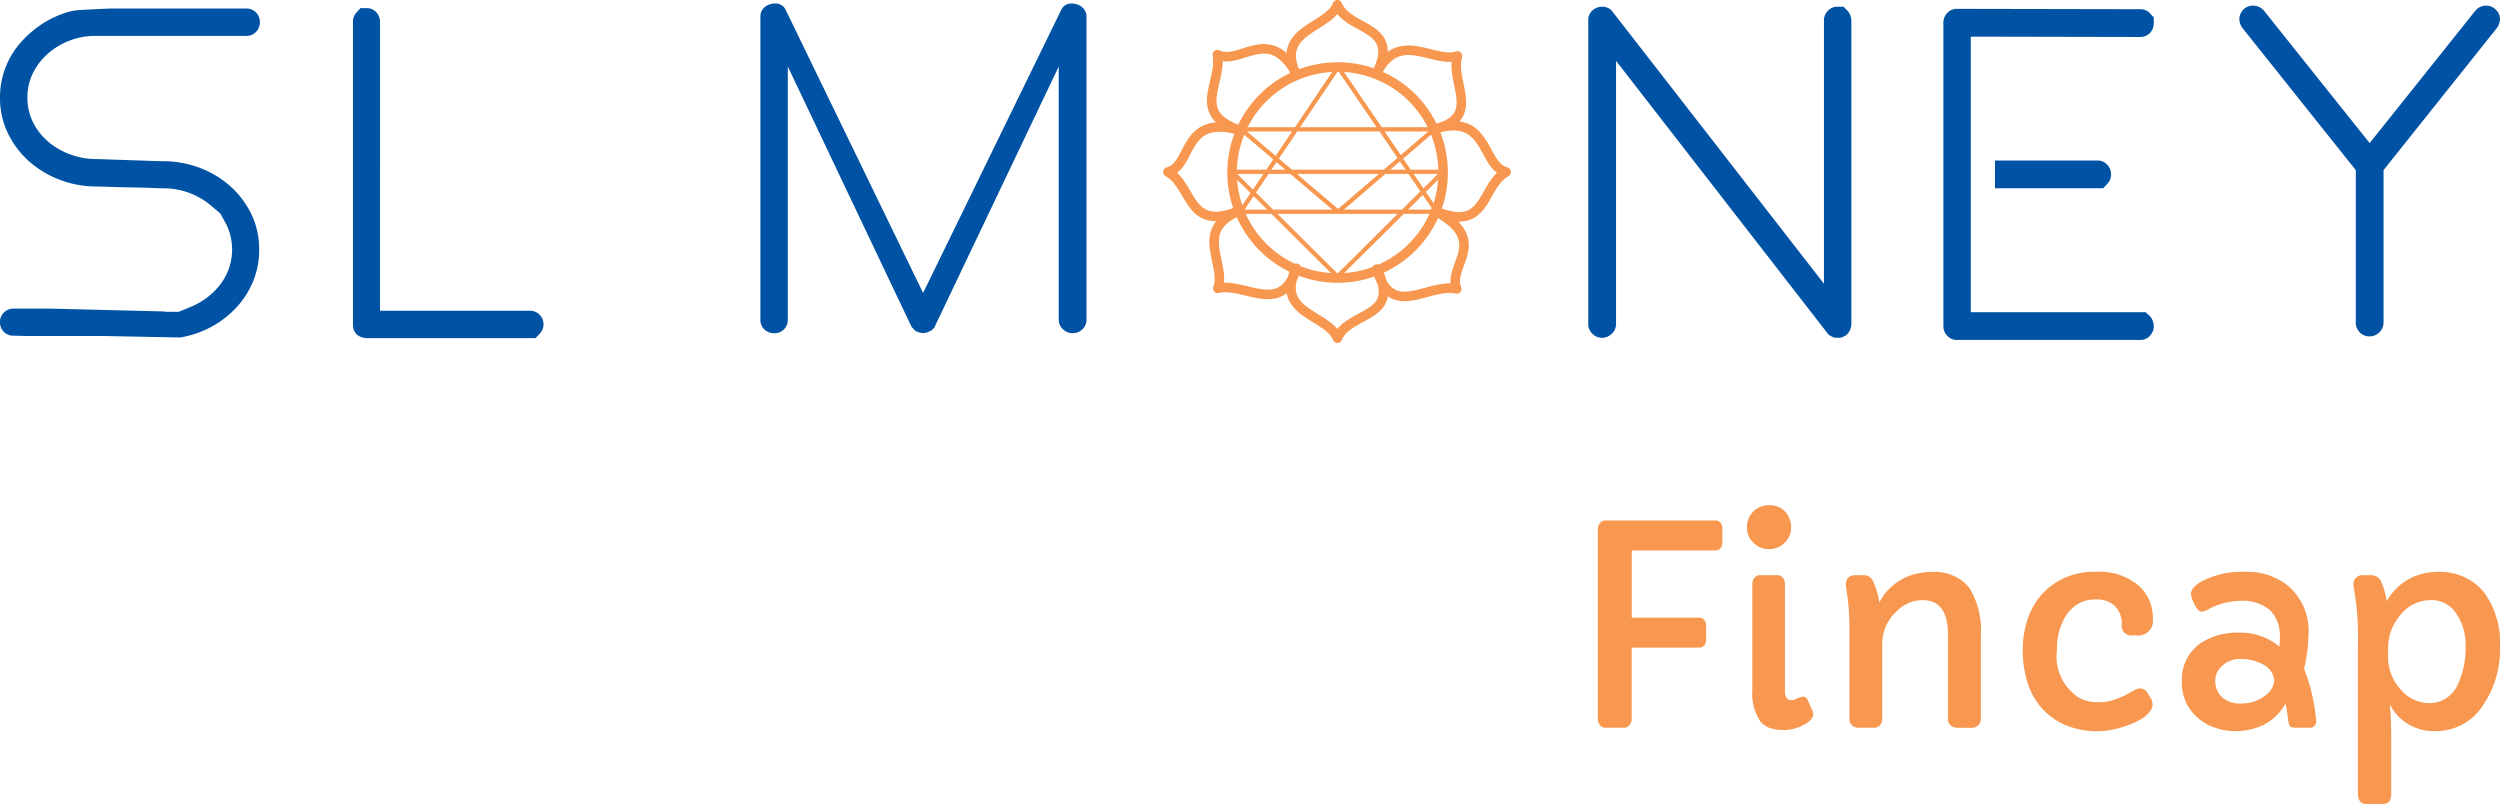
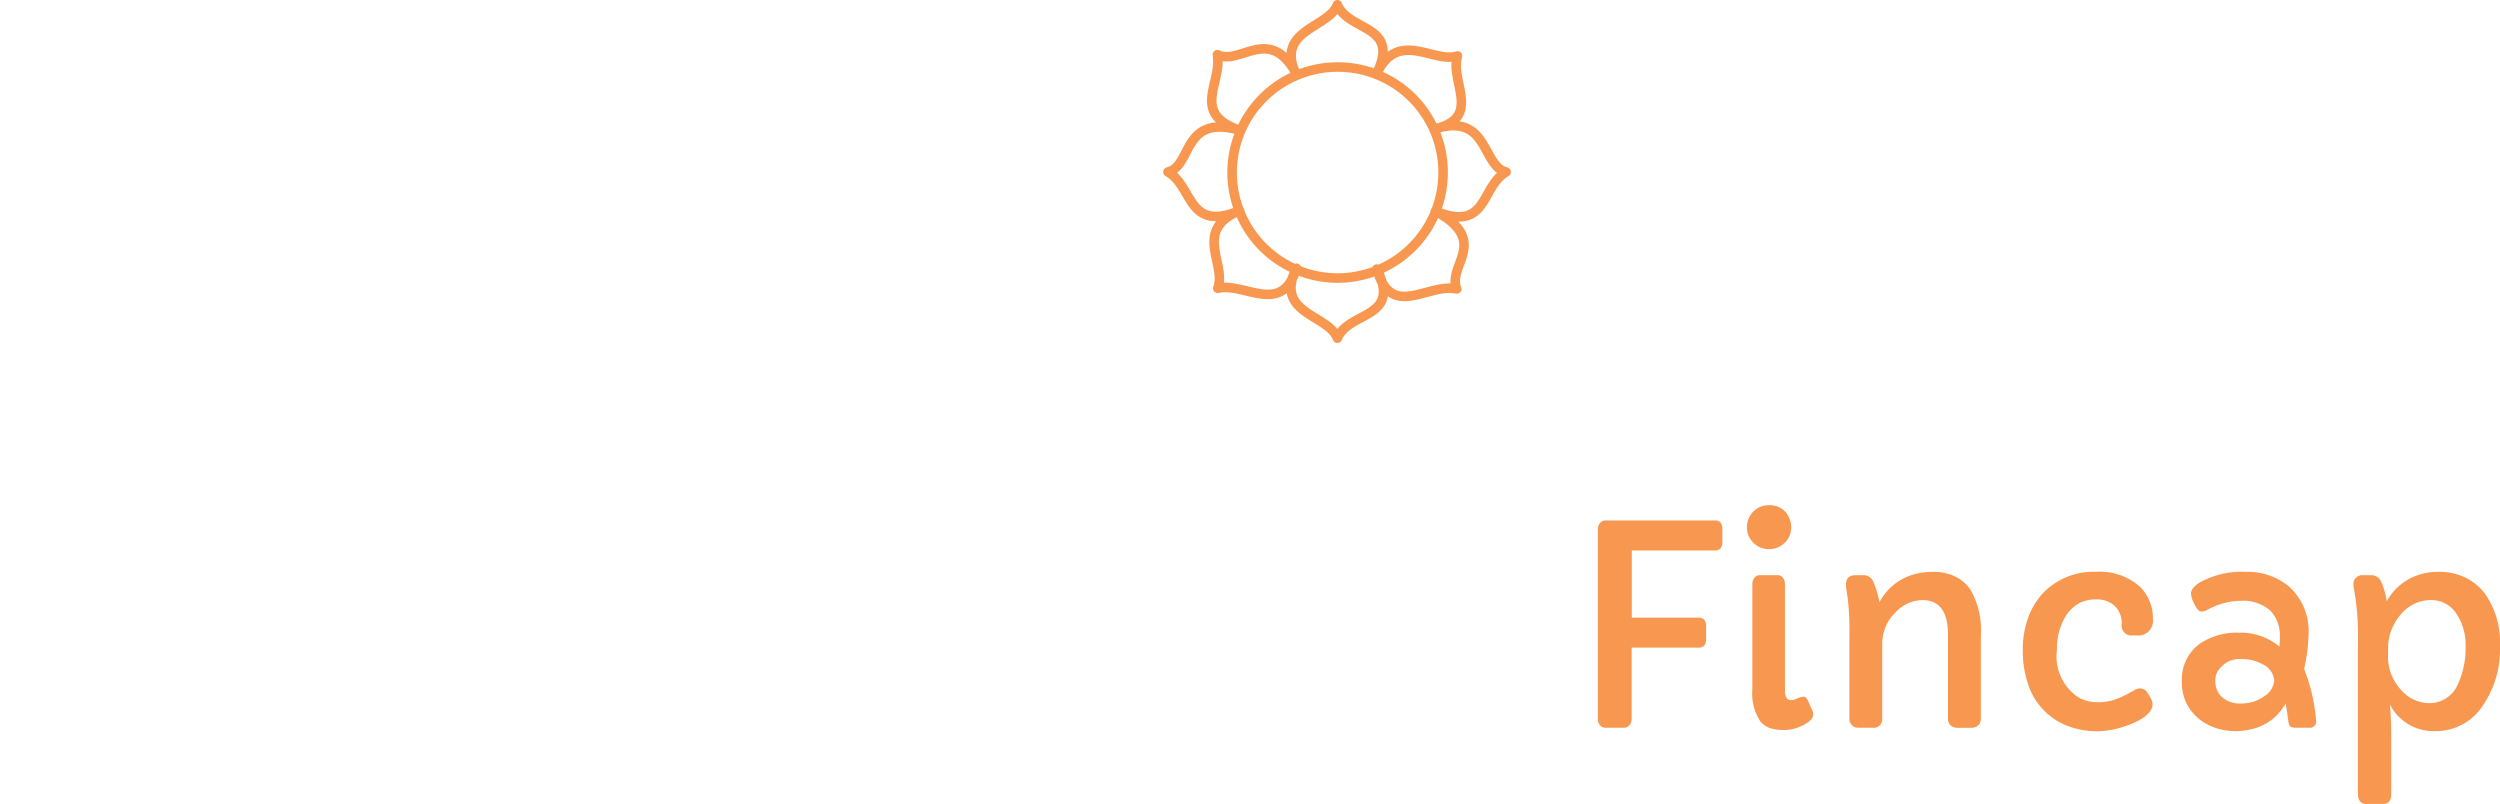
<svg xmlns="http://www.w3.org/2000/svg" id="Layer_1" data-name="Layer 1" width="126.406" height="40.65" viewBox="0 0 126.406 40.65">
  <defs>
    <style>.cls-1{fill:#0052a4;}.cls-2{fill:#f8974f;fill-rule:evenodd;}.cls-3,.cls-4{fill:none;stroke:#f8974f;stroke-linecap:round;stroke-linejoin:round;}.cls-3{stroke-width:0.482px;}.cls-4{stroke-width:0.216px;}</style>
  </defs>
-   <path class="cls-1" d="M245.448,412.246a2.905,2.905,0,0,1-.315,3.033,3.595,3.595,0,0,1-1.485,1.125l-.612.252h-.63a.14.14,0,0,1-.09-.018l-5.796-.144h-1.818a.682.682,0,0,0-.504.198.66.66,0,0,0-.198.486.677.677,0,0,0,.189.486.631.631,0,0,0,.477.198l.72.018h3.888l3.726.072h.126a5.094,5.094,0,0,0,1.548-.531,4.876,4.876,0,0,0,1.26-.963,4.436,4.436,0,0,0,.855-1.323,4.103,4.103,0,0,0,.315-1.611,4.061,4.061,0,0,0-.405-1.827,4.542,4.542,0,0,0-1.08-1.413,4.902,4.902,0,0,0-1.548-.918,5.209,5.209,0,0,0-1.827-.324q-.144,0-.639-.018t-1.062-.036q-.567-.018-1.053-.036t-.612-.018a3.826,3.826,0,0,1-1.296-.225,3.634,3.634,0,0,1-1.116-.63,3.131,3.131,0,0,1-.783-.981,2.748,2.748,0,0,1-.297-1.278,2.719,2.719,0,0,1,.288-1.251,3.208,3.208,0,0,1,.765-.981,3.613,3.613,0,0,1,1.089-.648,3.502,3.502,0,0,1,1.26-.234h7.668a.661.661,0,0,0,.486-.198.683.683,0,0,0,.198-.504.676.676,0,0,0-.684-.684h-6.894l-1.476.072a2.937,2.937,0,0,0-.801.153,5.051,5.051,0,0,0-.792.342,4.931,4.931,0,0,0-.72.468,5.356,5.356,0,0,0-.603.549A4.198,4.198,0,0,0,234,405.82a4.078,4.078,0,0,0,.405,1.818,4.508,4.508,0,0,0,1.08,1.422,5.006,5.006,0,0,0,1.557.927,5.155,5.155,0,0,0,1.836.333q.144,0,.639.018t1.062.027q.567.009,1.053.027t.612.018a3.816,3.816,0,0,1,1.278.216,3.705,3.705,0,0,1,1.134.648l.486.414.306.558ZM252.045,401.5a.683.683,0,0,0-.198.504v15.282a.682.682,0,0,0,.18.504.815.815,0,0,0,.504.198h8.55l.198-.216a.684.684,0,0,0-.486-1.17h-7.578V402.004a.708.708,0,0,0-.189-.495.638.638,0,0,0-.495-.207h-.306l-.18.198Zm35.487,15.552a.634.634,0,0,0,.216.486.661.661,0,0,0,.486.198.691.691,0,0,0,.495-.198.646.646,0,0,0,.207-.486V401.77a.629.629,0,0,0-.225-.522.825.825,0,0,0-.531-.18.554.554,0,0,0-.54.36l-6.966,14.274-6.93-14.274a.554.554,0,0,0-.54-.36.816.816,0,0,0-.54.18.64.64,0,0,0-.216.522v15.282a.653.653,0,0,0,.198.495.7.7,0,0,0,.504.189.653.653,0,0,0,.495-.198.678.678,0,0,0,.189-.486V404.254l6.246,13.14a.65.65,0,0,0,.108.126l.108.108c.012.012.021.018.027.018s.003-.006-.009-.018l.036.018a.051.051,0,0,0,.036.018.052.052,0,0,1,.036.018.037.037,0,0,1,.027.009.036.036,0,0,0,.027.009.08.08,0,0,1,.036.009.081.081,0,0,0,.036.009h.054a.152.152,0,0,0,.144,0h.054a.072.072,0,0,0,.045-.009.037.037,0,0,1,.027-.009.987.987,0,0,1,.126-.054l.036-.018c-.012.012-.015.018-.009.018s.015-.006.027-.018l.036-.036a.051.051,0,0,0,.036-.018l.09-.09a.227.227,0,0,0,.054-.09l6.264-13.14v12.798Zm40.023.468a.176.176,0,0,0,.036-.126.104.104,0,0,0,.018-.072v-15.39a.766.766,0,0,0-.198-.504l-.198-.198h-.306a.646.646,0,0,0-.486.207.691.691,0,0,0-.198.495v13.302L315.549,401.5a.634.634,0,0,0-.504-.27.759.759,0,0,0-.531.189.661.661,0,0,0-.207.513v15.354a.656.656,0,0,0,.207.477.675.675,0,0,0,.495.207.685.685,0,0,0,.486-.207.643.643,0,0,0,.216-.477v-13.32l10.674,13.752a.096.096,0,0,0,.036.045.098.098,0,0,1,.036.045.347.347,0,0,0,.063.045.159.159,0,0,0,.063.027c.024.024.042.036.054.036a.219.219,0,0,0,.135.045c.066.006.111.009.135.009h.144a.052.052,0,0,0,.036-.018.071.071,0,0,0,.045-.009.071.071,0,0,1,.045-.009c0-.012.012-.018.036-.018a.157.157,0,0,1,.072-.045.223.223,0,0,0,.09-.063l.036-.036.018-.018c.024-.024.036-.042.036-.054.024-.024.036-.042.036-.054a.104.104,0,0,0,.036-.072.073.073,0,0,0,.018-.054Zm6.093-.846v-13.932l8.568.018a.661.661,0,0,0,.486-.198.683.683,0,0,0,.198-.504V401.77l-.198-.216a.661.661,0,0,0-.486-.198l-9.27-.018a.646.646,0,0,0-.486.207.69.69,0,0,0-.198.495v15.336a.691.691,0,0,0,.198.495.647.647,0,0,0,.486.207h9.27a.647.647,0,0,0,.486-.207.692.692,0,0,0,.198-.495.766.766,0,0,0-.198-.504l-.216-.198Zm6.894-6.48a.66.66,0,0,0,.198-.486.692.692,0,0,0-.198-.495.647.647,0,0,0-.486-.207h-5.184v1.404h5.472l.198-.216Zm12.572,7.002a.69.69,0,0,0,.198.495.666.666,0,0,0,.504.207.707.707,0,0,0,.702-.702v-7.704l5.742-7.2a.814.814,0,0,0,.144-.504.704.704,0,0,0-.234-.432.651.651,0,0,0-.45-.18.701.701,0,0,0-.558.252l-5.346,6.696-5.346-6.696a.72.72,0,0,0-.576-.252.62.62,0,0,0-.441.18.722.722,0,0,0-.225.432.812.812,0,0,0,.144.504l5.742,7.2v7.704Z" transform="translate(-234 -400.89)" />
  <path class="cls-2" d="M314.789,427.643a.463.463,0,0,1,.114-.308.346.346,0,0,1,.269-.129h5.551a.33.33,0,0,1,.271.112.43.43,0,0,1,.093.278v.744a.419.419,0,0,1-.093.271.33.33,0,0,1-.271.112h-4.217v3.397h3.397a.329.329,0,0,1,.271.117.428.428,0,0,1,.091.273v.74a.411.411,0,0,1-.091.269.327.327,0,0,1-.271.114H316.5v3.614a.456.456,0,0,1-.112.308.351.351,0,0,1-.271.131h-.95a.343.343,0,0,1-.268-.131.466.466,0,0,1-.11-.308v-9.604Zm8.663,1.013a1.088,1.088,0,0,1-.793-.322,1.051,1.051,0,0,1-.329-.793,1.096,1.096,0,0,1,1.122-1.106,1.036,1.036,0,0,1,1.024.67,1.065,1.065,0,0,1,.089.436,1.051,1.051,0,0,1-.329.793,1.078,1.078,0,0,1-.784.322Zm.798,7.149c0,.325.107.486.322.486a.59.59,0,0,0,.245-.061,1.189,1.189,0,0,1,.364-.117c.096,0,.173.065.231.198l.212.478a.507.507,0,0,1,.056.219c0,.196-.17.378-.506.546a2.044,2.044,0,0,1-.947.247,2.247,2.247,0,0,1-.749-.103,1.097,1.097,0,0,1-.478-.343,2.557,2.557,0,0,1-.397-1.598v-5.332a.485.485,0,0,1,.11-.322.329.329,0,0,1,.259-.131h.917a.316.316,0,0,1,.259.131.493.493,0,0,1,.103.322v5.378Zm3.084-5.338c0-.327.156-.492.471-.492h.376a.52.52,0,0,1,.52.287,4.902,4.902,0,0,1,.329,1.081,2.814,2.814,0,0,1,1.832-1.435,3.765,3.765,0,0,1,.952-.103,2.338,2.338,0,0,1,1.057.243,1.922,1.922,0,0,1,.765.667,4.075,4.075,0,0,1,.52,2.275v4.247a.449.449,0,0,1-.124.32.475.475,0,0,1-.361.131h-.67a.506.506,0,0,1-.383-.131.45.45,0,0,1-.124-.32v-4.254q0-1.75-1.286-1.75a1.899,1.899,0,0,0-1.374.63,2.181,2.181,0,0,0-.663,1.573v3.801a.427.427,0,0,1-.471.45h-.704a.476.476,0,0,1-.362-.131.45.45,0,0,1-.124-.32v-4.198a13.6,13.6,0,0,0-.088-1.918c-.058-.362-.089-.581-.089-.653Zm14.505,2.55a.492.492,0,0,1-.56-.553,1.208,1.208,0,0,0-.39-.971,1.313,1.313,0,0,0-.898-.294,1.731,1.731,0,0,0-.933.231,1.961,1.961,0,0,0-.602.595,3.123,3.123,0,0,0-.45,1.71,2.48,2.48,0,0,0,1.134,2.446,1.938,1.938,0,0,0,.91.212,2.54,2.54,0,0,0,.819-.11,4.159,4.159,0,0,0,.574-.238c.17-.086.317-.166.441-.24a.671.671,0,0,1,.313-.109.445.445,0,0,1,.39.226l.149.254a.689.689,0,0,1,.103.343.592.592,0,0,1-.138.35,1.448,1.448,0,0,1-.364.331,3.221,3.221,0,0,1-.522.273,5.25,5.25,0,0,1-.609.212,4.132,4.132,0,0,1-2.749-.124,3.363,3.363,0,0,1-1.92-2.105,5.142,5.142,0,0,1-.261-1.682,4.743,4.743,0,0,1,.278-1.669,3.608,3.608,0,0,1,.77-1.25,3.531,3.531,0,0,1,2.658-1.052,3.044,3.044,0,0,1,2.224.758,2.215,2.215,0,0,1,.649,1.629.74.74,0,0,1-.847.826Zm9.27,4.307a.316.316,0,0,1-.355.362h-.663q-.266,0-.322-.105a.512.512,0,0,1-.061-.191q-.007-.088-.028-.21c-.028-.224-.065-.464-.117-.723a2.595,2.595,0,0,1-1.675,1.29,3.314,3.314,0,0,1-.887.11,3.054,3.054,0,0,1-.971-.161,2.616,2.616,0,0,1-.863-.474,2.319,2.319,0,0,1-.847-1.867,2.236,2.236,0,0,1,.931-1.934,3.337,3.337,0,0,1,1.967-.541,3.05,3.05,0,0,1,2.037.705q.021-.231.021-.581a1.907,1.907,0,0,0-.135-.698,1.562,1.562,0,0,0-.39-.581,2.119,2.119,0,0,0-1.449-.458,3.585,3.585,0,0,0-1.696.458.606.606,0,0,1-.287.088c-.124,0-.243-.119-.355-.362a1.43,1.43,0,0,1-.186-.532c0-.201.152-.394.453-.581a4.327,4.327,0,0,1,2.303-.534,3.285,3.285,0,0,1,2.175.719,3.009,3.009,0,0,1,1.017,2.434,8.814,8.814,0,0,1-.224,1.757,9.179,9.179,0,0,1,.607,2.611Zm-4.58-2.903a1.488,1.488,0,0,0-.399.413.95.95,0,0,0-.119.483,1.177,1.177,0,0,0,.098.492,1.009,1.009,0,0,0,.277.359,1.336,1.336,0,0,0,.845.294,2.297,2.297,0,0,0,.768-.11,2.007,2.007,0,0,0,.52-.28,1.019,1.019,0,0,0,.471-.779.995.995,0,0,0-.567-.807,2.188,2.188,0,0,0-1.115-.273,1.282,1.282,0,0,0-.78.207Zm8.308,2.082c.044.455.068,1.026.068,1.71v2.823c0,.336-.135.504-.404.504h-.847c-.287,0-.432-.177-.432-.532v-7.567a13.602,13.602,0,0,0-.205-2.805,1.113,1.113,0,0,1-.021-.245.396.396,0,0,1,.128-.287.432.432,0,0,1,.324-.131h.415a.547.547,0,0,1,.534.329,3.55,3.55,0,0,1,.28.992,2.877,2.877,0,0,1,1.306-1.218,3.137,3.137,0,0,1,1.335-.273,2.978,2.978,0,0,1,1.337.292,2.732,2.732,0,0,1,.978.796,4.3,4.3,0,0,1,.772,2.693,5.006,5.006,0,0,1-.868,2.982,2.813,2.813,0,0,1-2.399,1.29,2.471,2.471,0,0,1-2.303-1.353Zm-.091-2.427a2.412,2.412,0,0,0,.658,1.696,1.882,1.882,0,0,0,1.407.67,1.558,1.558,0,0,0,1.47-.964,4.327,4.327,0,0,0,.383-1.934,2.758,2.758,0,0,0-.45-1.601,1.496,1.496,0,0,0-1.293-.712,1.974,1.974,0,0,0-1.552.753,2.58,2.58,0,0,0-.623,1.715v.376Z" transform="translate(-234 -400.89)" />
  <path class="cls-3" d="M306.966,409.577a5.334,5.334,0,1,1-5.335-5.297,5.318,5.318,0,0,1,5.335,5.297Zm-7.411-4.879c-1.123-2.312,1.603-2.362,2.066-3.567.576,1.378,3.239.992,1.965,3.518m-4.041,9.805c-1.125,2.312,1.612,2.327,2.076,3.534.576-1.379,3.266-.967,1.993-3.492m-.028-9.848c1.106-2.32,2.876-.537,4.109-.927-.407,1.31,1.296,3.124-1.188,3.702m-9.828,4.121c-2.381.965-.643,2.718-1.105,3.923,1.33-.327,3.247,1.43,3.973-1.014m6.961-7.03c2.777-.887,2.392,1.851,3.645,2.163-1.296.739-.913,3.077-3.575,1.979m-9.85-4.072c-2.968-.886-2.421,1.78-3.674,2.092,1.296.739.964,3.057,3.626,1.958m9.898.022c2.805,1.524.573,2.746,1.079,3.935-1.456-.324-3.31,1.589-4.04-1.005m-4.093-9.925c-1.378-2.432-2.81-.349-3.971-.915.25,1.469-1.379,2.977,1.175,3.838" transform="translate(-234 -400.89)" />
-   <path class="cls-4" d="M301.658,404.28l-4.936,7.317h9.927l-4.991-7.317Zm-4.903,3.148h9.753l-4.85,4.169-4.903-4.169Zm-.458,2.148h10.668l-5.335,5.3-5.334-5.3Z" transform="translate(-234 -400.89)" />
</svg>